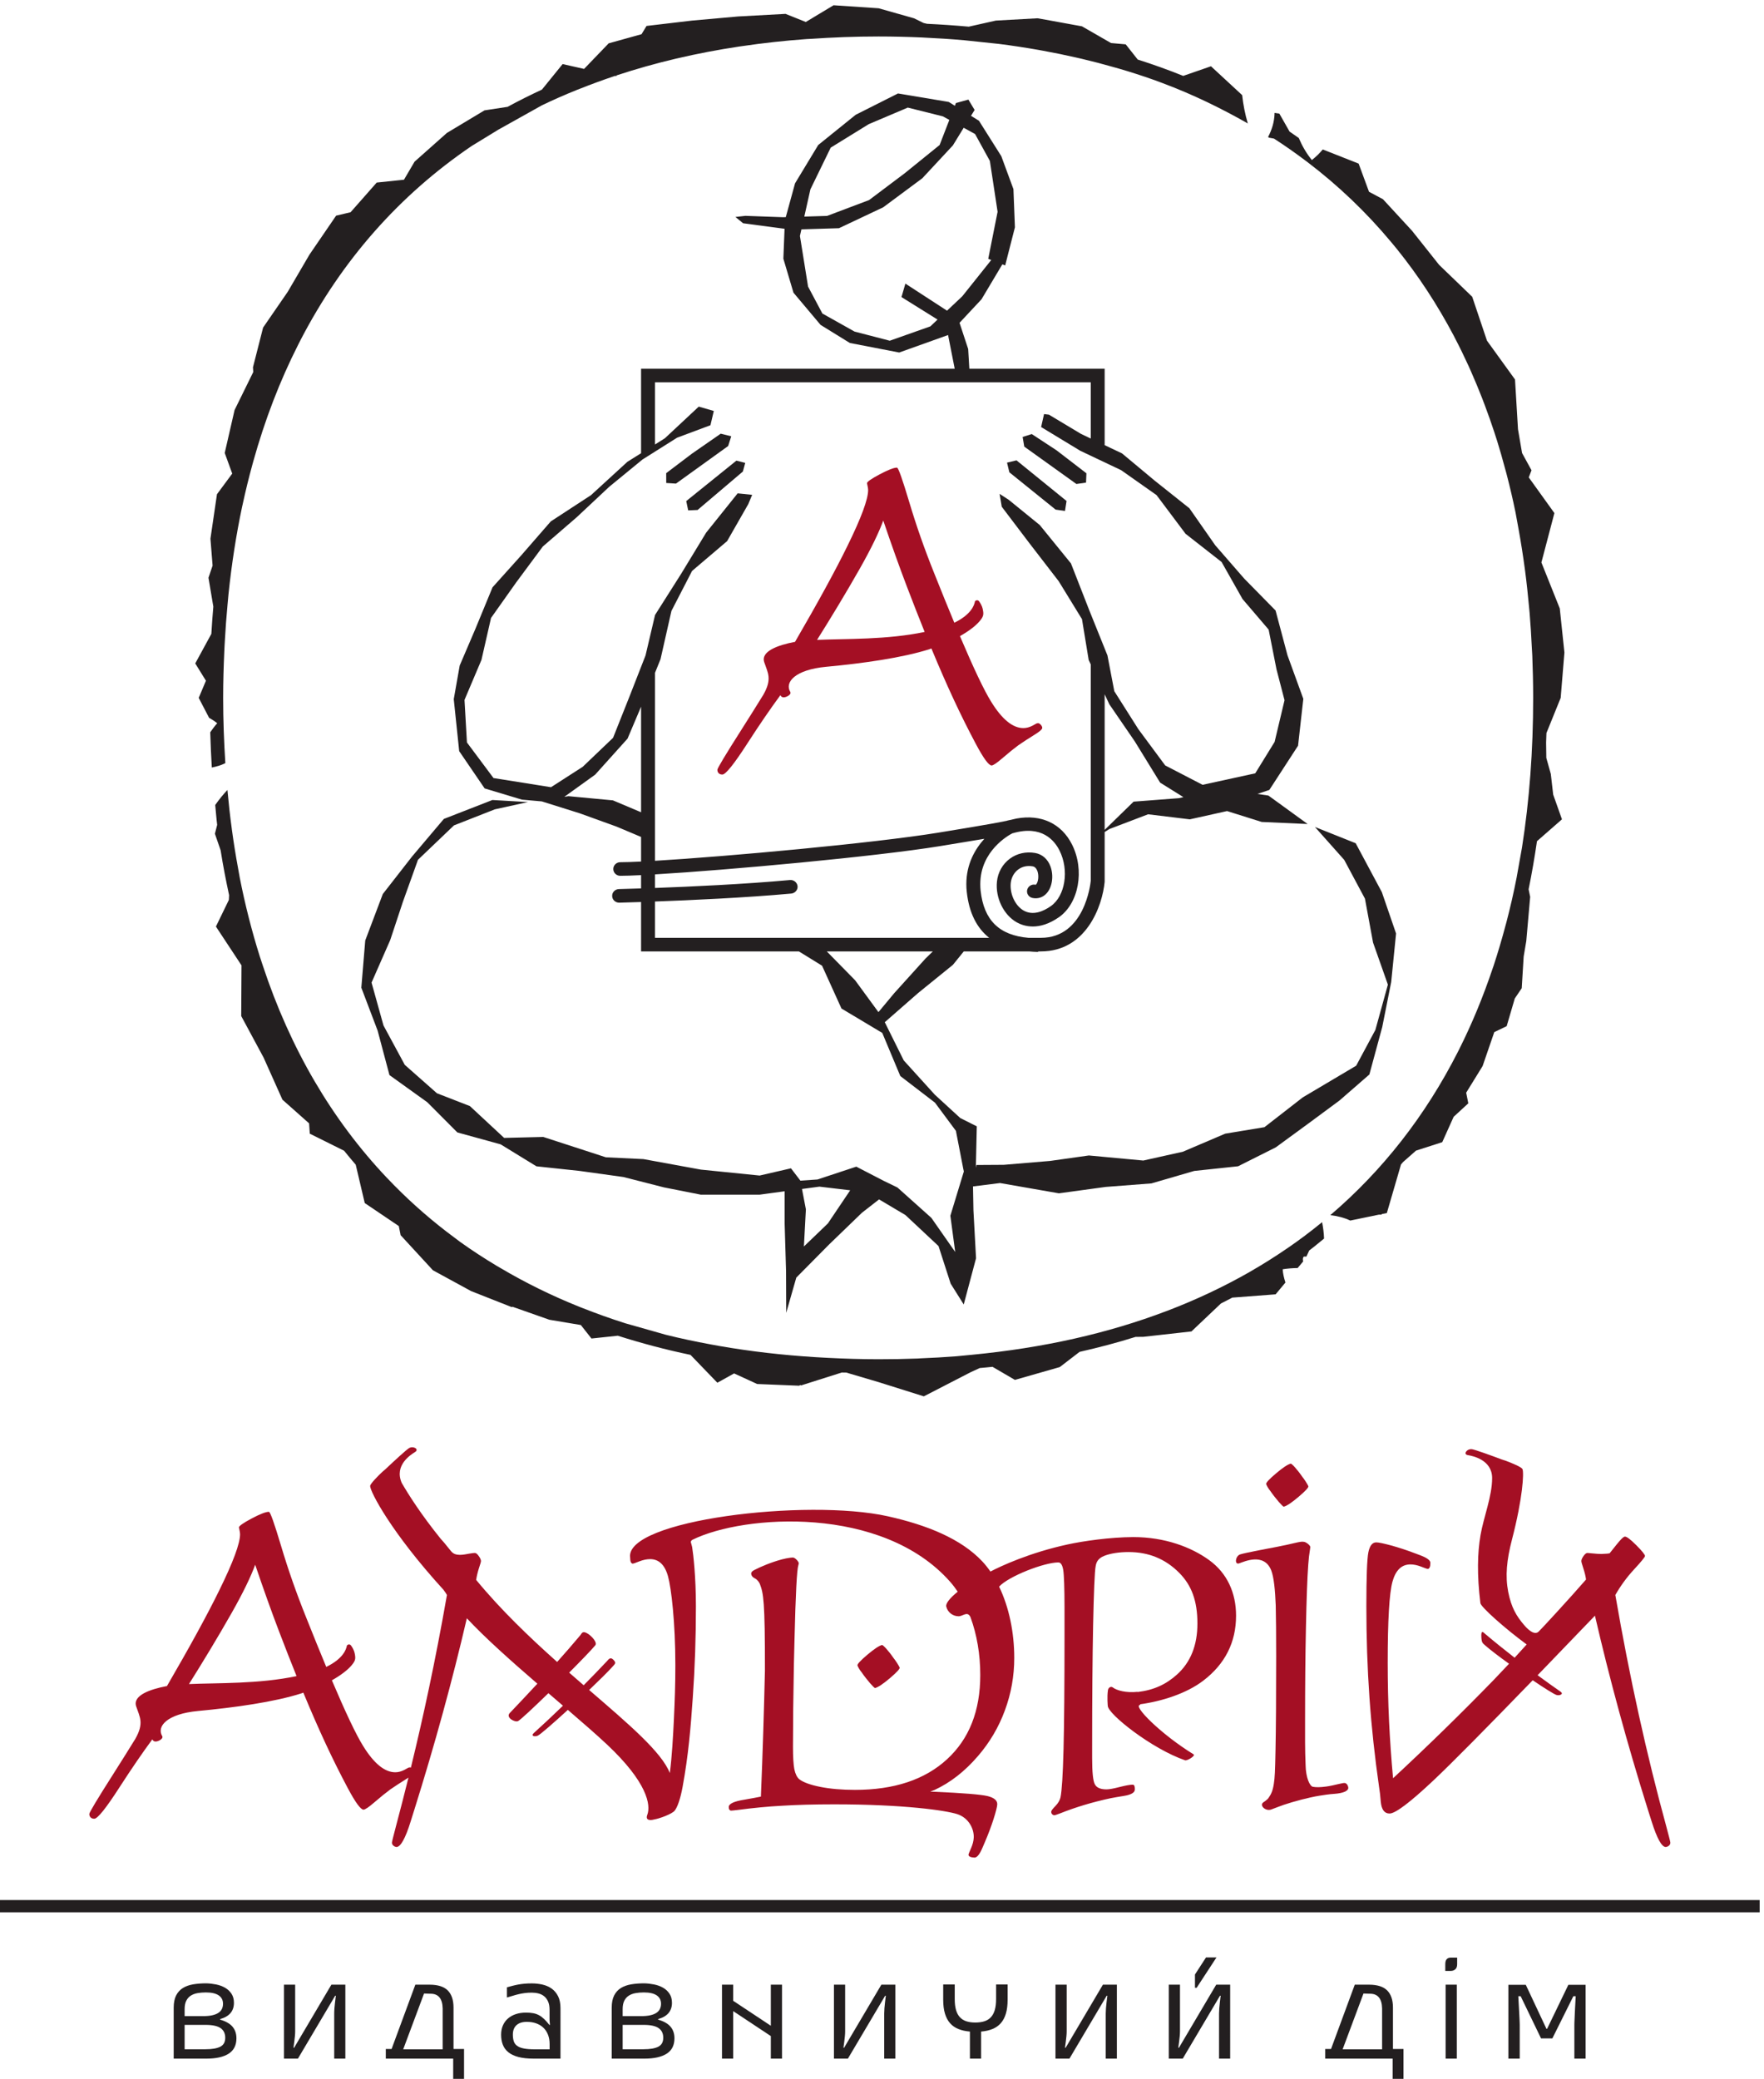
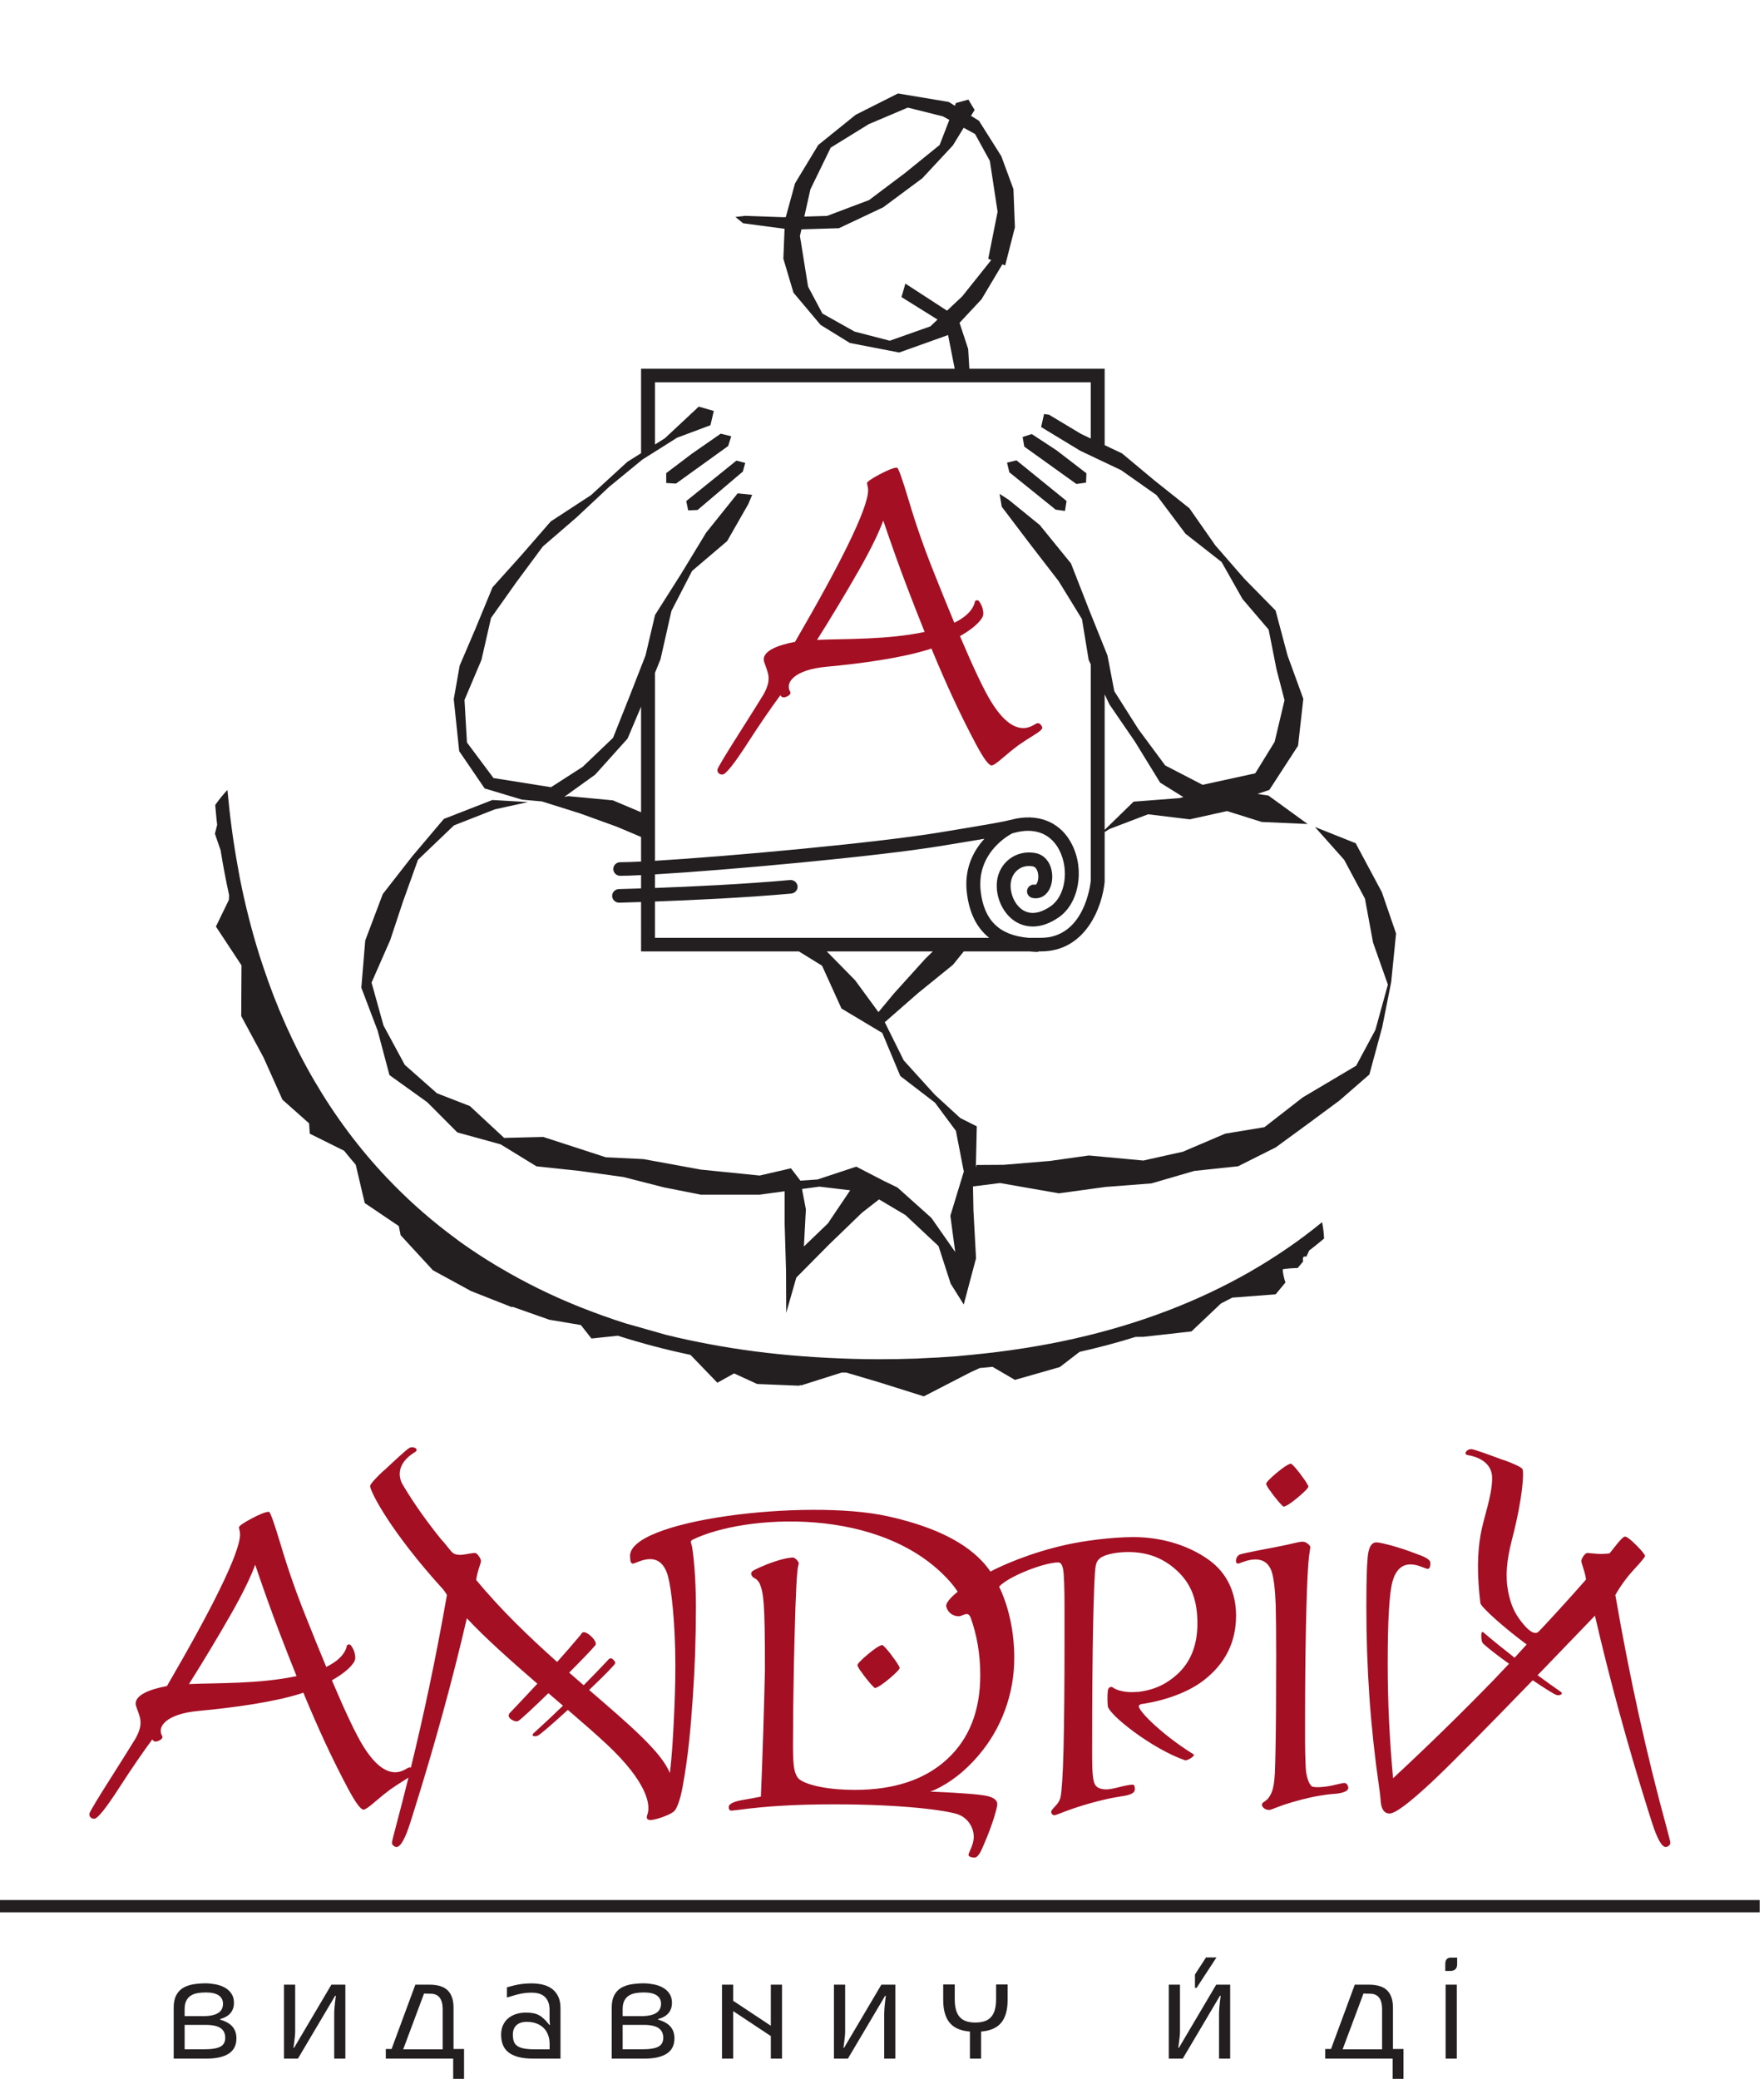
<svg xmlns="http://www.w3.org/2000/svg" xmlns:ns1="http://sodipodi.sourceforge.net/DTD/sodipodi-0.dtd" xmlns:ns2="http://www.inkscape.org/namespaces/inkscape" version="1.1" id="svg1" width="128.307" height="151.187" viewBox="0 0 128.307 151.187" ns1:docname="__ВДА_logo [new]__b&amp;red_1 [8].eps">
  <defs id="defs1" />
  <ns1:namedview id="namedview1" pagecolor="#ffffff" bordercolor="#000000" borderopacity="0.25" ns2:showpageshadow="2" ns2:pageopacity="0.0" ns2:pagecheckerboard="0" ns2:deskcolor="#d1d1d1">
    <ns2:page x="0" y="0" ns2:label="1" id="page1" width="128.307" height="151.187" margin="0" bleed="0" />
  </ns1:namedview>
  <g id="g1" ns2:groupmode="layer" ns2:label="1">
    <path id="path1" d="m 755.723,648.906 -14.313,26.746 -22.285,8.895 16.004,-17.977 11.344,-21.203 4.437,-24.035 8.113,-23 -6.851,-24.781 -10.496,-19.551 -29.199,-17.316 -20.965,-16.297 -21.469,-3.547 -23.141,-9.871 -21.636,-4.821 -29.782,2.77 -21.203,-2.988 -25.336,-2.125 -14.941,-0.094 -0.324,-1.574 0.515,22.707 -9.035,4.543 -13.937,12.785 -16.969,18.715 -10.379,20.898 18.293,16 18.969,15.371 5.949,7.344 h 35.758 c 1.504,-0.098 2.914,-0.277 4.519,-0.277 0.27,0 0.426,0.226 0.692,0.277 h 1.218 c 24.821,0 33.633,24.91 34.852,38.066 v 0.332 26.879 l 2.555,1.621 21.195,8.082 22.828,-2.765 20.371,4.523 18.946,-5.953 25.105,-1.125 -21.426,15.551 -6.043,0.902 6.539,2.188 15.7,24.179 2.878,25.625 -8.652,23.793 -6.523,24.504 -17.106,17.414 -15.875,18.239 -14.148,20.258 -18.949,15.078 -17.911,14.929 -9.484,4.5 v 41.813 h -3.809 -70.195 l -0.637,10.773 -4.722,14.313 12.027,12.879 11.379,19.09 1.551,-0.606 5.332,20.848 -0.813,20.9 -6.64,18.02 -12.219,19.36 -4.344,2.7 1.973,3.2 -3.403,5.66 -6.824,-1.87 -0.574,-1.5 -3.348,2.09 -27.761,4.64 -23.121,-11.65 -20.493,-16.53 -12.683,-20.96 -5.063,-18.47 -1.449,-0.05 -20.656,0.74 -5.453,-0.61 4.215,-3.44 22.671,-3.02 -0.648,-16.359 5.523,-18.578 14.832,-17.629 16.004,-9.879 26.985,-5.218 26.73,9.562 3.625,-18.406 H 350.598 v -46.211 l -7.489,-4.699 -19.906,-18.239 -21.988,-14.355 -16.184,-18.594 -15.672,-17.445 -9.367,-22.711 -8.586,-20.059 -3.25,-18.386 2.973,-28.434 13.914,-20.375 20.395,-6.133 10.871,-0.965 20.742,-6.511 20.172,-7.286 13.375,-5.64 v -13.453 c -4.743,-0.231 -8.668,-0.364 -11.383,-0.364 -2.113,0 -3.809,-1.679 -3.809,-3.714 0,-2.047 1.696,-3.719 3.809,-3.719 2.715,0 6.64,0.133 11.383,0.371 v -7.27 c -7.332,-0.246 -11.946,-0.359 -12.102,-0.359 -2.101,-0.051 -3.781,-1.746 -3.707,-3.797 0.027,-2.043 1.781,-3.664 3.883,-3.637 0.156,0.012 4.695,0.118 11.926,0.36 V 616.5 h 86.316 l 12.664,-7.816 10.613,-23.411 14.602,-8.73 6.262,-3.742 1.449,-0.867 9.867,-23.582 18.953,-14.551 11.457,-15.43 4.012,-20.699 0.32,-1.524 -2.777,-9.109 -4.59,-15.078 2.649,-19.824 -13.043,18.664 -18.539,16.597 -1.098,0.532 -6.371,3.09 -15.043,7.781 -21.235,-7.016 -9.332,-0.644 -5.164,6.75 -17.136,-3.953 -32.172,3.25 -31.348,5.738 -20.574,0.992 -34.246,11.129 -21.387,-0.527 -18.742,17.414 -18.004,6.992 -17.586,15.535 -11.648,21.535 -6.532,23.449 10.2,23.223 6.964,21.008 8.227,22.918 19.684,18.812 22.335,8.77 18.125,3.984 -19.433,1.133 -26.563,-10.352 -17.394,-20.566 -15.992,-20.5 -9.602,-25.391 -2.141,-25.824 8.911,-23.472 6.472,-24.313 20.7,-14.863 16.433,-16.5 23.668,-6.516 19.57,-12.004 23.664,-2.535 23.918,-3.324 22.18,-5.668 20.141,-3.981 32.172,0.004 13.679,1.848 v -17.773 l 0.766,-25.875 0.082,-22.836 5.523,19.281 17.911,18.09 17.976,17.363 9.371,7.312 14.406,-8.546 18.114,-16.969 6.64,-20.567 7.149,-11.378 6.73,25.261 -1.422,26.227 -0.238,13.062 14.777,1.852 32.204,-5.621 25.586,3.5 25.003,1.922 23.418,6.816 23.989,2.555 20.605,10.34 17.817,13.031 17.007,12.574 16.36,14.231 7.047,25.976 4.898,24.609 2.656,26.52 z m -312.52,384.304 11.106,22.81 20.796,12.83 21.352,9.06 19.176,-4.79 3.551,-1.94 -5.313,-13.72 -19.101,-15.46 -19.489,-14.66 -22.957,-8.66 -12.457,-0.37 z m 74.715,-66.351 -22.77,14.805 -2.14,-7.363 19.726,-12.301 -3.929,-3.719 -22.2,-7.847 -19.265,5.004 -17.578,9.867 -7.84,14.742 -4.445,27.673 0.812,3.61 20.531,0.63 24.188,11.42 21.406,15.89 16.723,17.98 5.894,9.63 6.235,-3.43 8.089,-14.72 4.223,-27.79 -5.117,-25.741 1.641,-0.64 -15.848,-19.844 z m 126.762,-266.57 -24.727,-1.891 -15.828,-15.437 v 74.148 l 2.555,-5.464 13.937,-20.329 13.852,-22.523 12.719,-7.934 z m -294.082,-7.695 -15.395,6.504 -24.32,2.289 -2.27,-0.364 16.887,12.141 17.699,19.695 7.399,17.457 z m -6.422,63.078 -8.899,-22.375 -16.593,-15.848 -17.34,-11.16 -31.449,5.004 -14.524,19.461 -1.34,23.258 9.278,21.898 5.23,22.922 13.715,19.371 14.59,19.68 18.668,16.125 17.691,16.578 18.176,14.898 18.926,11.93 18.234,6.813 1.828,7.796 -8.226,2.379 -18.532,-17.312 -5.394,-3.399 c 0,19.606 0,32.559 0,34.012 4.683,0 235.832,0 238.301,0 0,-1.433 0,-13.137 0,-30.762 l -5.309,2.536 -17.555,10.523 -2.675,0.324 -1.602,-7.086 21.414,-12.98 22.356,-10.61 19.351,-13.628 15.871,-21.153 19.703,-15.422 11.461,-20.265 14.278,-16.707 4.296,-21.719 4.391,-16.887 -5.422,-22.801 -10.597,-17.187 -28.801,-6.277 -20.43,10.589 -14.691,19.836 -13.153,20.762 -3.746,19.563 -9.961,24.734 -9.996,25.578 -17.07,20.988 -16.992,13.813 -4.969,3.223 1.18,-7.036 15.09,-19.898 16.046,-20.813 12.735,-20.746 3.672,-22.355 1.125,-2.395 c 0,-61.562 0,-118.144 0,-118.336 -0.157,-1.765 -3.411,-31.171 -27.243,-31.171 0,0 -2.527,0 -6.835,0 -15.985,1.375 -24.387,9.625 -26.157,25.8 -0.129,1.235 -0.176,2.41 -0.176,3.559 0,18.183 15.477,26.738 17.653,27.84 0.066,0.015 0.094,-0.028 0.129,-0.008 15.793,4.605 22.793,-3.941 25.539,-9.445 5.379,-10.707 3.164,-24.918 -4.778,-30.442 -3.89,-2.73 -9.609,-5.347 -14.82,-2.402 -4.629,2.625 -7.656,9.101 -7.062,15.07 0.32,3.008 1.804,5.711 4.121,7.41 2.203,1.629 4.953,2.215 7.894,1.692 1.141,-0.196 2,-1.063 2.574,-2.594 0.93,-2.652 0.403,-6.004 -0.664,-7.23 -0.203,-0.243 -0.242,-0.243 -0.445,-0.2 -2.047,0.407 -4.058,-0.871 -4.508,-2.886 -0.425,-1.989 0.875,-3.965 2.957,-4.375 2.899,-0.602 5.719,0.328 7.715,2.574 3.059,3.379 3.93,9.515 2.11,14.578 -1.457,4.059 -4.52,6.769 -8.403,7.445 -5.008,0.871 -9.922,-0.222 -13.804,-3.094 -3.997,-2.929 -6.594,-7.519 -7.094,-12.578 -0.906,-8.836 3.625,-18.172 10.801,-22.234 3.945,-2.211 12.144,-4.82 23.082,2.777 10.902,7.602 14.195,25.805 7.179,39.754 -5.812,11.559 -16.953,16.656 -30.308,14.227 l -5.164,-1.16 c -0.02,0 -0.114,-0.043 -0.129,-0.059 -1.641,-0.394 -8.653,-1.824 -37.805,-6.562 -35.297,-5.727 -114.937,-12.981 -154.66,-15.34 0,27.32 0,64.75 0,102.789 l 3.023,7.472 5.961,26.372 11.285,21.863 19.168,16.304 11.582,20.258 2.114,5.059 -7.934,0.812 -17.234,-21.5 L 372.52,823 358.242,800.477 353.031,778.328 Z m 14.039,-131.734 c 0,1.046 0,8.351 0,19.847 19.277,0.695 49.433,2.063 74.496,4.344 2.09,0.203 3.66,2 3.473,4.039 -0.239,2.043 -2.063,3.543 -4.168,3.363 -24.782,-2.273 -54.618,-3.633 -73.801,-4.336 0,2.371 0,4.828 0,7.43 39.973,2.352 120.359,9.688 155.922,15.457 10.468,1.699 18.222,2.973 24.191,3.996 -5.098,-5.672 -9.848,-13.781 -9.848,-24.789 0,-1.394 0.055,-2.836 0.247,-4.32 1.23,-11.258 5.371,-19.567 12.23,-25.031 -56.203,0 -177.109,0 -182.742,0 z M 480.41,583.305 467.664,600.711 452.168,616.5 h 57.984 l -4.011,-3.906 -17.137,-18.969 z m -27.66,-115.563 -13.105,-12.586 1.089,20.305 -2.132,11.141 9.543,1.277 16.816,-2 -12.211,-18.137" style="fill:#231f20;fill-opacity:1;fill-rule:nonzero;stroke:none" transform="matrix(0.133,0,0,-0.133,0,151.187)" />
    <path id="path2" d="m 577.297,858.082 5.125,-0.742 0.867,5.457 -27.371,22.215 -5.191,-1.239 1.289,-5.296 25.281,-20.395" style="fill:#231f20;fill-opacity:1;fill-rule:nonzero;stroke:none" transform="matrix(0.133,0,0,-0.133,0,151.187)" />
    <path id="path3" d="m 588.668,872.094 5.273,0.75 0.207,5.097 -16.335,12.563 -13.547,8.887 -5,-1.571 0.894,-5.289 28.508,-20.437" style="fill:#231f20;fill-opacity:1;fill-rule:nonzero;stroke:none" transform="matrix(0.133,0,0,-0.133,0,151.187)" />
    <path id="path4" d="m 369.68,872.309 28.535,20.543 1.695,5.328 -5.754,1.422 -15.754,-10.93 -14.062,-10.649 0.019,-5.386 5.321,-0.328" style="fill:#231f20;fill-opacity:1;fill-rule:nonzero;stroke:none" transform="matrix(0.133,0,0,-0.133,0,151.187)" />
    <path id="path5" d="m 376.363,857.664 5.129,0.215 24.781,21.031 1.286,4.723 -4.832,1.23 -27.43,-22.113 1.066,-5.086" style="fill:#231f20;fill-opacity:1;fill-rule:nonzero;stroke:none" transform="matrix(0.133,0,0,-0.133,0,151.187)" />
    <path id="path6" d="m 701.5,442.691 c 2.383,0.403 5.406,0.637 8.164,0.68 l 3.024,3.598 c -0.192,1.008 -0.321,1.976 0.39,2.672 0.367,-0.039 0.949,0.035 1.383,0 l 1.547,3.336 c 2.816,2.066 5.387,4.355 8.109,6.5 -0.101,3.101 -0.508,6.05 -1.07,8.98 -6.051,-4.969 -12.367,-9.715 -18.891,-14.195 -0.117,-0.098 -0.258,-0.18 -0.406,-0.258 -6.453,-4.438 -13.141,-8.645 -20.059,-12.613 -0.148,-0.086 -0.304,-0.184 -0.453,-0.274 -14.101,-8.039 -29.086,-15.105 -44.961,-21.168 -0.117,-0.043 -0.23,-0.082 -0.386,-0.129 -15.938,-6.07 -32.778,-11.105 -50.477,-15.09 -0.012,-0.003 -0.035,-0.003 -0.074,-0.019 -17.754,-3.981 -36.367,-6.91 -55.817,-8.77 l -8.671,-0.836 c -0.016,0 -0.043,0 -0.063,0 -6.328,-0.496 -12.766,-0.847 -19.277,-1.109 -0.543,-0.047 -1.051,-0.086 -1.567,-0.105 -7.039,-0.266 -14.168,-0.395 -21.418,-0.395 -9.422,0 -18.636,0.297 -27.742,0.762 -2.211,0.105 -4.39,0.23 -6.574,0.363 -18.242,1.137 -35.766,3.16 -52.59,6.09 -1.668,0.297 -3.301,0.598 -4.961,0.902 -8.254,1.532 -16.39,3.231 -24.301,5.211 -0.093,0.028 -0.187,0.051 -0.296,0.074 l -21.942,6.223 c -8.105,2.563 -16.004,5.399 -23.703,8.442 -0.508,0.203 -1.023,0.41 -1.543,0.601 -15.262,6.113 -29.648,13.215 -43.199,21.234 -0.809,0.469 -1.602,0.907 -2.379,1.387 -6.731,4.055 -13.281,8.317 -19.578,12.824 l -7.594,5.719 c -0.016,0.02 -0.023,0.02 -0.035,0.027 -11.547,8.895 -22.301,18.61 -32.27,29.114 -0.101,0.09 -0.215,0.203 -0.297,0.301 -29.976,31.652 -52.765,70.5 -67.808,116.023 l -1.731,5.246 c -4.3,13.707 -7.961,27.981 -10.875,42.859 l -0.921,5.141 c -1.293,6.969 -2.418,14.059 -3.403,21.27 0,0.039 0,0.074 0,0.093 -0.961,7.004 -1.746,14.137 -2.41,21.383 -2.34,-2.472 -4.562,-5.211 -6.676,-8.23 0.387,-3.602 0.61,-7.313 1.071,-10.856 l -1.239,-4.847 3.129,-9.071 c 1.309,-8.371 2.906,-16.519 4.637,-24.547 l -0.137,-2.578 -7.074,-14.562 13.992,-21.215 -0.156,-27.723 12.246,-22.73 10.293,-22.992 14.582,-12.957 0.379,-5.637 18.758,-9.324 c 2.066,-2.621 4.242,-5.11 6.367,-7.641 l 4.93,-20.973 18.625,-12.578 0.996,-4.988 17.668,-19.191 20.871,-11.379 22.07,-8.703 0.703,0.093 20.004,-7.051 17.246,-2.894 5.813,-7.379 14.394,1.531 c 12.774,-4.07 25.992,-7.601 39.754,-10.468 l 14.699,-15.243 9.16,5.098 12.598,-5.785 22.965,-0.938 0.672,0.383 0.344,-0.242 22.308,7.078 c 0.821,-0.027 1.641,-0.008 2.438,-0.031 l 17.722,-5.238 24.711,-7.766 25.668,13.227 4.907,2.25 c 2.332,0.23 4.703,0.406 6.992,0.667 l 12.246,-7.148 24.535,7.012 10.824,8.308 c 10.496,2.383 20.735,5.078 30.629,8.192 l 4.27,0.043 26.289,2.941 16.14,15.305 c 2.082,1.015 4.129,2.133 6.196,3.187 l 23.695,1.805 5.367,6.441 c -0.805,2.52 -1.41,5.043 -1.496,7.25" style="fill:#231f20;fill-opacity:1;fill-rule:nonzero;stroke:none" transform="matrix(0.133,0,0,-0.133,0,151.187)" />
-     <path id="path7" d="m 106.777,773.973 5.848,-9.457 -3.953,-9.379 5.68,-10.903 c 1.437,-0.867 2.832,-1.664 4.445,-2.957 -1.422,-1.578 -2.637,-3.25 -3.82,-4.941 0.214,-6.484 0.453,-12.961 0.851,-19.281 2.57,0.508 5.117,1.23 7.406,2.39 -0.73,11.633 -1.199,23.481 -1.199,35.692 0,8.586 0.258,17.019 0.625,25.343 0.074,2.172 0.223,4.309 0.344,6.477 0.367,6.418 0.82,12.762 1.418,19.02 0.187,1.961 0.344,3.953 0.543,5.91 1.715,16.445 4.18,32.312 7.39,47.527 0.118,0.539 0.278,1.098 0.368,1.629 1.578,7.293 3.32,14.426 5.25,21.434 0.183,0.656 0.347,1.3 0.535,1.953 6.351,22.777 14.523,44.019 24.476,63.656 l 1.465,2.891 c 22.598,43.554 53.965,79.073 93.457,105.913 l 14.59,8.92 23.844,13.33 c 6.187,2.99 12.57,5.78 19.09,8.41 0.488,0.19 0.996,0.38 1.504,0.58 6.343,2.52 12.789,4.89 19.406,7.11 0.015,0.01 0.055,0.01 0.082,0.02 l 0.57,-0.15 0.258,0.42 c 0,0 0.039,0.01 0.066,0.02 10.43,3.45 21.211,6.48 32.317,9.11 0.258,0.06 0.5,0.11 0.746,0.16 10.93,2.57 22.211,4.71 33.793,6.46 0.535,0.08 1.117,0.16 1.668,0.23 11.422,1.69 23.16,2.99 35.215,3.86 0.656,0.04 1.347,0.07 2.019,0.1 12.192,0.84 24.645,1.32 37.453,1.32 7.961,0 15.801,-0.2 23.493,-0.53 0.371,-0.01 0.718,-0.05 1.097,-0.06 7.481,-0.35 14.848,-0.82 22.117,-1.46 l 19.121,-2.02 c 7.274,-0.92 14.395,-2.01 21.403,-3.24 0.793,-0.13 1.551,-0.28 2.308,-0.42 6.215,-1.12 12.34,-2.38 18.379,-3.76 1.118,-0.25 2.215,-0.5 3.325,-0.76 5.781,-1.36 11.425,-2.84 17.003,-4.44 1.079,-0.3 2.161,-0.58 3.211,-0.9 6.364,-1.85 12.606,-3.86 18.711,-6.03 0.059,-0.03 0.168,-0.06 0.231,-0.07 l 4.816,-1.79 c 0.02,-0.01 0.055,-0.03 0.082,-0.03 16.555,-6.19 31.942,-13.71 46.594,-22.04 -1.492,4.98 -2.527,10.26 -3.09,15.48 l -17.062,15.78 -15.168,-5.26 c -8.063,3.24 -16.364,6.23 -24.895,8.94 l -6.558,8.31 -8.024,0.71 -15.902,9.14 -19.672,3.59 -4.664,0.81 -22.774,-1.26 -14.804,-3.32 c -7.469,0.67 -15.078,1.2 -22.805,1.56 l -1.922,0.46 -5.226,2.56 -19.325,5.47 -24.66,1.65 -15.183,-9.14 -11.067,4.43 -25.887,-1.41 -25.308,-2.26 -24.836,-2.93 -2.731,-4.51 -17.976,-5 -13.449,-13.98 -11.739,2.64 -11.324,-13.96 c -6.402,-2.98 -12.683,-6.09 -18.762,-9.42 l -12.632,-1.93 -20.578,-12.35 -17.672,-15.7 -5.801,-9.88 -14.895,-1.55 -14.312,-16.23 -7.899,-1.87 -14.578,-21.31 -11.879,-20.32 -13.476,-19.563 -5.535,-21.715 0.16,-2.586 -10.223,-20.8 -5.387,-23.465 4.106,-11.281 -8.352,-11.293 -3.562,-24.301 1.172,-14.715 -2.254,-6.652 2.656,-15.762 c -0.414,-4.918 -0.789,-9.895 -1.078,-14.918 l -8.809,-16.156" style="fill:#231f20;fill-opacity:1;fill-rule:nonzero;stroke:none" transform="matrix(0.133,0,0,-0.133,0,151.187)" />
-     <path id="path8" d="m 848.109,713.59 -2.445,8.73 -0.117,8.41 c 0.043,1.727 0.137,3.458 0.191,5.188 l 7.785,19.219 2.04,24.801 -2.54,24.113 -10.043,25.125 7.102,27.012 -14.019,19.511 1.503,3.895 -5.164,9.429 -2.23,13.032 -1.625,27.179 -15.336,21.227 -8.078,24.012 -18.106,17.453 -14.812,18.644 -15.883,17.23 -7.629,4.07 -5.68,15.41 -19.617,7.74 c -1.613,-1.93 -3.496,-3.87 -5.968,-5.79 -3.063,3.78 -5.368,7.82 -7.145,12.05 -1.699,1.16 -3.348,2.36 -5.047,3.51 l -5.578,9.82 -2.613,0.38 c -0.129,-5.21 -1.575,-9.3 -3.512,-13.07 l 0.266,-0.42 2.914,-0.54 c 5.859,-3.78 11.531,-7.75 17.043,-11.91 0.418,-0.3 0.851,-0.62 1.254,-0.93 16.925,-12.87 32.207,-27.47 45.804,-43.77 l 3.09,-3.74 c 11.731,-14.544 22.117,-30.403 31.152,-47.493 0.161,-0.347 0.336,-0.687 0.508,-1.015 2.668,-5.09 5.211,-10.313 7.629,-15.606 0.516,-1.133 0.996,-2.293 1.512,-3.426 2.039,-4.593 3.965,-9.273 5.828,-14.031 0.59,-1.508 1.172,-3.012 1.719,-4.539 1.73,-4.566 3.336,-9.191 4.886,-13.879 0.516,-1.644 1.071,-3.281 1.606,-4.953 1.519,-4.879 2.934,-9.852 4.277,-14.867 0.399,-1.481 0.832,-2.934 1.192,-4.422 1.632,-6.32 3.136,-12.734 4.48,-19.297 0.027,-0.156 0.074,-0.312 0.102,-0.469 l 1.742,-9.539 c 1.266,-6.957 2.371,-14.043 3.34,-21.23 0.054,-0.387 0.101,-0.754 0.156,-1.133 0.867,-6.586 1.57,-13.285 2.195,-20.063 0.086,-1.027 0.223,-2.046 0.289,-3.082 0.524,-6.179 0.891,-12.472 1.207,-18.816 0.075,-1.492 0.184,-2.941 0.258,-4.426 0.293,-7.629 0.481,-15.332 0.481,-23.187 0,-28.821 -2.067,-56.094 -6.098,-81.75 l -2.879,-16.11 c -0.008,-0.043 -0.008,-0.078 -0.016,-0.129 -1.632,-8.418 -3.523,-16.628 -5.628,-24.668 -0.145,-0.542 -0.321,-1.074 -0.442,-1.613 -2.012,-7.594 -4.215,-15.015 -6.594,-22.258 -0.168,-0.429 -0.312,-0.886 -0.461,-1.32 -5.203,-15.5 -11.289,-30.246 -18.281,-44.184 l -0.754,-1.492 v -0.008 c -17.793,-35.003 -41.172,-64.89 -69.793,-89.332 3.875,-0.433 7.575,-1.367 10.922,-2.949 l 15.614,3.227 1.558,0.023 0.039,0.297 2.793,0.567 7.738,26.554 c 0.352,0.418 0.711,0.836 1.059,1.274 l 7.16,6.308 14.34,4.617 6.234,13.864 8.016,7.375 -1.164,5.816 8.984,14.559 6.383,18.558 6.777,3.258 4.438,15.133 3.801,5.625 1.058,17.316 1.43,8.496 2.125,24.133 -0.852,4.125 c 1.754,8.586 3.266,17.371 4.575,26.324 l 13.66,11.946 -4.797,13.535 -1.309,11.336" style="fill:#231f20;fill-opacity:1;fill-rule:nonzero;stroke:none" transform="matrix(0.133,0,0,-0.133,0,151.187)" />
    <path id="path9" d="M 962.34,91.078 H 0 v 6.695 h 962.34 v -6.695" style="fill:#231f20;fill-opacity:1;fill-rule:nonzero;stroke:none" transform="matrix(0.133,0,0,-0.133,0,151.187)" />
    <path id="path10" d="m 112.813,52.238 c 1.769,-0.047 3.554,-0.25 5.347,-0.609 1.793,-0.359 3.418,-0.949 4.871,-1.77 1.453,-0.82 2.633,-1.91 3.539,-3.266 0.91,-1.355 1.368,-3.023 1.368,-5.016 0,-4.527 -2.524,-7.488 -7.563,-8.891 v -0.297 c 3.121,-0.914 5.391,-2.203 6.805,-3.891 1.414,-1.688 2.121,-3.789 2.121,-6.328 0,-3.762 -1.403,-6.559 -4.203,-8.375 -2.805,-1.816 -6.864,-2.731 -12.176,-2.731 H 94.992 v 27.855 c 0,2.73 0.441,4.961 1.328,6.695 0.887,1.734 2.117,3.09 3.692,4.059 1.57,0.969 3.445,1.641 5.625,2.012 2.176,0.367 4.566,0.551 7.176,0.551 z M 100.969,34.309 h 10.219 c 1.917,0 3.554,0.156 4.906,0.461 1.351,0.305 2.469,0.75 3.34,1.328 0.871,0.582 1.511,1.285 1.918,2.121 0.406,0.84 0.609,1.781 0.609,2.844 0,1.992 -0.789,3.519 -2.363,4.59 -1.571,1.07 -3.922,1.605 -7.043,1.605 -1.649,0 -3.18,-0.129 -4.594,-0.387 -1.418,-0.258 -2.641,-0.727 -3.672,-1.402 -1.031,-0.672 -1.844,-1.605 -2.434,-2.785 -0.589,-1.18 -0.886,-2.691 -0.886,-4.539 z M 112.48,16.195 c 3.516,0 6.176,0.461 7.985,1.383 1.808,0.926 2.715,2.555 2.715,4.891 0,2.332 -0.848,4.094 -2.532,5.273 -1.683,1.18 -4.429,1.773 -8.242,1.773 H 100.969 V 16.195 h 11.511" style="fill:#231f20;fill-opacity:1;fill-rule:nonzero;stroke:none" transform="matrix(0.133,0,0,-0.133,0,151.187)" />
    <path id="path11" d="M 161.422,51.5 V 25.859 c 0,-0.734 -0.051,-1.613 -0.149,-2.617 -0.097,-1.004 -0.207,-1.984 -0.332,-2.914 -0.125,-1.078 -0.273,-2.176 -0.445,-3.285 h 0.371 L 181.23,51.5 h 7.637 V 11.066 h -6.086 v 24.719 c 0,0.785 0.039,1.742 0.129,2.859 0.086,1.117 0.188,2.184 0.313,3.191 0.125,1.18 0.273,2.387 0.445,3.613 h -0.371 L 162.934,11.066 h -7.637 V 51.5 h 6.125" style="fill:#231f20;fill-opacity:1;fill-rule:nonzero;stroke:none" transform="matrix(0.133,0,0,-0.133,0,151.187)" />
    <path id="path12" d="m 247.844,0 v 11.066 h -36.856 v 5.277 h 3.172 L 227.148,51.5 h 7.93 c 4.453,-0.027 7.727,-1.078 9.817,-3.172 2.085,-2.094 3.132,-5.23 3.132,-9.406 V 16.344 h 5.758 V 0 Z M 231.906,46.668 220.508,16.16 h 21.582 v 22.355 c -0.125,5.488 -2.438,8.164 -6.938,8.043 l -3.246,0.109" style="fill:#231f20;fill-opacity:1;fill-rule:nonzero;stroke:none" transform="matrix(0.133,0,0,-0.133,0,151.187)" />
    <path id="path13" d="m 300.766,29.477 c -0.051,0.395 -0.086,0.812 -0.11,1.254 -0.054,0.371 -0.082,0.785 -0.093,1.238 -0.016,0.449 -0.02,0.894 -0.02,1.308 v 4.535 c 0,1.801 -0.273,3.293 -0.813,4.484 -0.539,1.188 -1.257,2.148 -2.156,2.879 -0.898,0.727 -1.933,1.234 -3.101,1.527 -1.164,0.297 -2.391,0.445 -3.668,0.445 -1.426,0 -2.731,-0.082 -3.91,-0.242 -1.18,-0.156 -2.305,-0.367 -3.379,-0.625 -1.067,-0.258 -2.114,-0.543 -3.133,-0.867 -1.02,-0.324 -2.07,-0.625 -3.156,-0.922 v 5.57 c 1.058,0.297 2.086,0.57 3.082,0.828 0.996,0.262 2.023,0.492 3.082,0.684 1.054,0.195 2.191,0.352 3.39,0.461 1.207,0.113 2.547,0.168 4.024,0.168 2.015,0 3.968,-0.215 5.867,-0.644 1.894,-0.438 3.57,-1.172 5.035,-2.215 1.461,-1.043 2.633,-2.438 3.504,-4.168 0.871,-1.734 1.309,-3.902 1.309,-6.512 V 11.066 h -14.719 c -3.27,0 -6.031,0.297 -8.285,0.887 -2.246,0.59 -4.075,1.449 -5.477,2.582 -1.402,1.137 -2.414,2.5 -3.043,4.113 -0.625,1.613 -0.941,3.441 -0.941,5.481 0,1.918 0.332,3.621 0.996,5.125 0.664,1.504 1.601,2.769 2.804,3.801 1.204,1.035 2.637,1.816 4.297,2.363 1.661,0.543 3.489,0.809 5.481,0.809 1.527,0 2.863,-0.109 4.019,-0.332 1.157,-0.219 2.215,-0.598 3.172,-1.125 0.961,-0.523 1.887,-1.226 2.785,-2.082 0.903,-0.859 1.852,-1.93 2.86,-3.211 z m -12.657,1.699 c -2.433,0 -4.316,-0.602 -5.644,-1.809 -1.324,-1.211 -1.988,-2.926 -1.988,-5.168 0,-1.398 0.164,-2.609 0.496,-3.633 0.332,-1.023 0.941,-1.852 1.824,-2.508 0.887,-0.656 2.105,-1.133 3.652,-1.438 1.551,-0.305 3.543,-0.461 5.977,-0.461 h 8.156 v 2.914 c 0,1.871 -0.297,3.551 -0.887,5.055 -0.59,1.504 -1.425,2.773 -2.507,3.816 -1.086,1.043 -2.395,1.844 -3.93,2.398 -1.535,0.555 -3.25,0.832 -5.149,0.832" style="fill:#231f20;fill-opacity:1;fill-rule:nonzero;stroke:none" transform="matrix(0.133,0,0,-0.133,0,151.187)" />
    <path id="path14" d="m 352.363,52.238 c 1.77,-0.047 3.555,-0.25 5.348,-0.609 1.797,-0.359 3.418,-0.949 4.871,-1.77 1.453,-0.82 2.633,-1.91 3.543,-3.266 0.906,-1.355 1.363,-3.023 1.363,-5.016 0,-4.527 -2.523,-7.488 -7.562,-8.891 v -0.297 c 3.121,-0.914 5.39,-2.203 6.804,-3.891 1.418,-1.688 2.125,-3.789 2.125,-6.328 0,-3.762 -1.402,-6.559 -4.207,-8.375 -2.804,-1.816 -6.863,-2.731 -12.175,-2.731 h -17.93 v 27.855 c 0,2.73 0.445,4.961 1.328,6.695 0.887,1.734 2.117,3.09 3.692,4.059 1.57,0.969 3.449,1.641 5.625,2.012 2.175,0.367 4.57,0.551 7.175,0.551 z M 340.52,34.309 h 10.218 c 1.918,0 3.555,0.156 4.907,0.461 1.351,0.305 2.468,0.75 3.339,1.328 0.871,0.582 1.512,1.285 1.918,2.121 0.407,0.84 0.61,1.781 0.61,2.844 0,1.992 -0.789,3.519 -2.36,4.59 -1.574,1.07 -3.925,1.605 -7.047,1.605 -1.648,0 -3.179,-0.129 -4.593,-0.387 -1.418,-0.258 -2.637,-0.727 -3.672,-1.402 -1.031,-0.672 -1.844,-1.605 -2.434,-2.785 -0.59,-1.18 -0.886,-2.691 -0.886,-4.539 z m 11.511,-18.113 c 3.516,0 6.18,0.461 7.985,1.383 1.808,0.926 2.714,2.555 2.714,4.891 0,2.332 -0.843,4.094 -2.527,5.273 -1.683,1.18 -4.433,1.773 -8.246,1.773 H 340.52 V 16.195 h 11.511" style="fill:#231f20;fill-opacity:1;fill-rule:nonzero;stroke:none" transform="matrix(0.133,0,0,-0.133,0,151.187)" />
    <path id="path15" d="M 400.973,51.5 V 42.684 L 421.559,29.035 V 51.5 h 6.125 V 11.066 h -6.125 V 23.391 L 400.973,37.039 V 11.066 h -6.125 V 51.5 h 6.125" style="fill:#231f20;fill-opacity:1;fill-rule:nonzero;stroke:none" transform="matrix(0.133,0,0,-0.133,0,151.187)" />
    <path id="path16" d="M 462.199,51.5 V 25.859 c 0,-0.734 -0.051,-1.613 -0.148,-2.617 -0.098,-1.004 -0.207,-1.984 -0.332,-2.914 -0.125,-1.078 -0.274,-2.176 -0.442,-3.285 h 0.368 L 482.008,51.5 h 7.637 V 11.066 h -6.086 v 24.719 c 0,0.785 0.043,1.742 0.129,2.859 0.089,1.117 0.187,2.184 0.312,3.191 0.125,1.18 0.273,2.387 0.445,3.613 h -0.367 L 463.711,11.066 h -7.637 V 51.5 h 6.125" style="fill:#231f20;fill-opacity:1;fill-rule:nonzero;stroke:none" transform="matrix(0.133,0,0,-0.133,0,151.187)" />
    <path id="path17" d="m 533.348,30.805 c 1.867,0 3.519,0.223 4.945,0.664 1.426,0.441 2.621,1.172 3.578,2.195 0.957,1.023 1.68,2.344 2.156,3.965 0.481,1.625 0.723,3.617 0.723,5.977 v 8.008 h 6.305 v -8.301 c 0,-2.953 -0.313,-5.488 -0.938,-7.602 -0.629,-2.113 -1.554,-3.863 -2.785,-5.258 -1.23,-1.391 -2.75,-2.453 -4.559,-3.191 -1.804,-0.738 -3.875,-1.207 -6.214,-1.402 v -14.793 h -6.125 v 14.793 c -2.36,0.195 -4.45,0.656 -6.27,1.387 -1.824,0.727 -3.344,1.777 -4.574,3.172 -1.235,1.391 -2.164,3.144 -2.805,5.258 -0.64,2.109 -0.961,4.656 -0.961,7.637 v 8.301 h 6.309 v -8.008 c 0,-2.332 0.234,-4.316 0.703,-5.938 0.465,-1.625 1.176,-2.941 2.121,-3.969 0.945,-1.023 2.121,-1.762 3.523,-2.211 1.399,-0.453 3.024,-0.684 4.868,-0.684" style="fill:#231f20;fill-opacity:1;fill-rule:nonzero;stroke:none" transform="matrix(0.133,0,0,-0.133,0,151.187)" />
-     <path id="path18" d="M 583.355,51.5 V 25.859 c 0,-0.734 -0.05,-1.613 -0.148,-2.617 -0.094,-1.004 -0.207,-1.984 -0.332,-2.914 -0.125,-1.078 -0.27,-2.176 -0.441,-3.285 h 0.371 L 603.168,51.5 h 7.633 V 11.066 h -6.086 v 24.719 c 0,0.785 0.043,1.742 0.129,2.859 0.09,1.117 0.191,2.184 0.316,3.191 0.125,1.18 0.27,2.387 0.442,3.613 H 605.23 L 584.867,11.066 H 577.23 V 51.5 h 6.125" style="fill:#231f20;fill-opacity:1;fill-rule:nonzero;stroke:none" transform="matrix(0.133,0,0,-0.133,0,151.187)" />
    <path id="path19" d="M 645.32,51.5 V 25.859 c 0,-0.734 -0.05,-1.613 -0.148,-2.617 -0.098,-1.004 -0.207,-1.984 -0.332,-2.914 -0.125,-1.078 -0.274,-2.176 -0.442,-3.285 h 0.368 L 665.133,51.5 h 7.637 V 11.066 h -6.09 v 24.719 c 0,0.785 0.043,1.742 0.129,2.859 0.086,1.117 0.191,2.184 0.316,3.191 0.121,1.18 0.27,2.387 0.441,3.613 h -0.371 L 646.832,11.066 h -7.637 V 51.5 Z m 19.957,14.906 -10.843,-16.602 h -0.922 v 7.266 l 6.051,9.336 h 5.714" style="fill:#231f20;fill-opacity:1;fill-rule:nonzero;stroke:none" transform="matrix(0.133,0,0,-0.133,0,151.187)" />
    <path id="path20" d="m 761.613,0 v 11.066 h -36.855 v 5.277 h 3.172 L 740.914,51.5 h 7.934 c 4.449,-0.027 7.722,-1.078 9.812,-3.172 2.09,-2.094 3.137,-5.23 3.137,-9.406 V 16.344 h 5.754 V 0 Z M 745.676,46.668 734.273,16.16 h 21.582 v 22.355 c -0.121,5.488 -2.433,8.164 -6.933,8.043 l -3.246,0.109" style="fill:#231f20;fill-opacity:1;fill-rule:nonzero;stroke:none" transform="matrix(0.133,0,0,-0.133,0,151.187)" />
    <path id="path21" d="m 790.41,62.68 c 0,1.281 0.266,2.203 0.793,2.766 0.531,0.562 1.25,0.852 2.16,0.852 h 3.539 v -3.617 c 0,-1.254 -0.336,-2.176 -1.011,-2.769 -0.68,-0.59 -1.481,-0.883 -2.418,-0.883 h -3.063 z m 6.309,-51.613 h -6.125 V 51.5 h 6.125 V 11.066" style="fill:#231f20;fill-opacity:1;fill-rule:nonzero;stroke:none" transform="matrix(0.133,0,0,-0.133,0,151.187)" />
-     <path id="path22" d="m 842.777,22.137 -11.14,23.055 h -1.289 c 0.144,-2.481 0.269,-4.766 0.367,-6.859 0.051,-0.914 0.098,-1.816 0.148,-2.73 0.051,-0.914 0.09,-1.762 0.129,-2.566 0.035,-0.801 0.071,-1.52 0.09,-2.156 0.023,-0.637 0.039,-1.137 0.039,-1.477 V 11.066 h -6.199 v 40.359 h 9.519 L 845.73,27.375 h 0.368 l 11.621,24.051 h 9.445 V 11.066 h -6.16 v 18.52 c 0,0.344 0.012,0.832 0.035,1.461 0.024,0.625 0.055,1.336 0.094,2.121 0.035,0.781 0.074,1.629 0.109,2.543 0.039,0.914 0.078,1.809 0.129,2.695 0.098,2.066 0.223,4.324 0.371,6.785 h -1.293 L 848.977,22.137 h -6.2" style="fill:#231f20;fill-opacity:1;fill-rule:nonzero;stroke:none" transform="matrix(0.133,0,0,-0.133,0,151.187)" />
    <path id="path23" d="m 395.07,713.215 c 1.782,0 6.422,5.758 13.836,17.285 6.465,10.016 12.399,18.672 17.887,26.125 0.289,-0.645 1.051,-1.664 3.016,-0.961 1.668,0.594 2.972,1.75 2.382,2.734 -3.187,5.313 2.676,12.157 19.594,13.731 20.047,1.867 41.813,4.922 56.57,9.641 0.372,0.121 0.653,0.261 1.02,0.382 8.492,-20.511 16.016,-36.621 24.266,-52.129 4.343,-8.171 7.144,-11.851 8.648,-11.851 0.867,0 2.914,1.387 6.106,4.148 3.171,2.758 6.039,5.047 8.55,6.922 2.684,1.844 5.543,3.715 8.559,5.571 2.762,1.703 3.945,2.707 4.387,3.476 0.589,1.031 -1.176,3.024 -2.137,3.024 -0.961,0 -1.293,-0.465 -3.043,-1.36 -1.754,-0.902 -3.434,-1.336 -5.047,-1.336 -5.801,0 -11.695,4.805 -17.625,14.446 -3.851,6.187 -9.543,18.183 -17.051,35.843 4.918,2.774 8.559,5.594 10.668,8.063 2.164,2.543 2.407,3.644 1.875,6.32 -0.152,0.77 -0.398,2.328 -2.097,4.672 -0.758,1.043 -2.164,0.387 -2.266,-0.188 -0.363,-2.019 -2.086,-7.093 -11.262,-11.543 -3.371,8.094 -7.039,17.114 -11.07,27.25 -5.266,13.094 -9.766,25.95 -13.535,38.594 -3.785,12.641 -6.008,18.969 -6.754,18.969 -1.715,0 -4.832,-1.219 -9.461,-3.672 -4.66,-2.476 -6.938,-4.109 -6.938,-4.871 0,-0.141 0.102,-0.641 0.317,-1.477 0.172,-0.832 0.312,-1.578 0.312,-2.218 0,-5.067 -3.781,-15.25 -11.316,-30.578 -6.648,-13.594 -16.324,-31.231 -28.672,-52.481 -0.094,-0.016 -0.223,-0.023 -0.316,-0.039 -8.965,-1.711 -18.477,-5.098 -16.528,-11.019 1.942,-5.895 4.493,-9.129 -0.511,-17.899 -3.875,-6.269 -7.852,-12.625 -11.977,-19.101 -8.762,-13.758 -13.125,-21.04 -13.125,-21.852 0,-0.824 0.258,-1.481 0.75,-1.945 0.504,-0.465 1.152,-0.676 1.988,-0.676 z m 75.168,112.633 c 6.321,11.152 10.524,19.953 12.813,26.257 4.519,-13.335 8.82,-25.375 12.922,-36.125 3.437,-9.011 6.636,-17.171 9.703,-24.785 -20.606,-4.34 -42.887,-3.656 -58.836,-4.343 7.281,11.582 15.734,25.468 23.398,38.996" style="fill:#a40f24;fill-opacity:1;fill-rule:nonzero;stroke:none" transform="matrix(0.133,0,0,-0.133,0,151.187)" />
    <path id="path24" d="m 478.594,213.715 c 1.648,0.414 4.312,2.195 8.086,5.39 3.8,3.219 5.543,5.149 5.328,5.793 -0.285,0.891 -2.348,4.024 -3.363,5.25 -2.961,4.282 -5.782,7.219 -6.29,7.09 -1.648,-0.414 -4.312,-2.195 -8.085,-5.386 -3.797,-3.219 -5.54,-5.153 -5.329,-5.797 0.289,-0.891 1.266,-2.532 2.282,-3.762 2.957,-4.281 6.863,-8.707 7.371,-8.578" style="fill:#a40f24;fill-opacity:1;fill-rule:nonzero;stroke:none" transform="matrix(0.133,0,0,-0.133,0,151.187)" />
    <path id="path25" d="m 911.289,137.992 c -10.695,39.043 -20.047,81.227 -27.879,126.602 2.824,4.945 6.195,9.601 10.219,13.957 3.992,4.312 5.996,6.777 5.996,7.344 0,0.757 -1.578,2.726 -4.715,5.878 -3.164,3.168 -5.238,4.75 -6.262,4.75 -0.441,0 -1.144,-0.55 -2.14,-1.554 -1.004,-1.047 -3.07,-3.555 -6.235,-7.598 -0.339,-0.055 -0.773,-0.117 -1.355,-0.18 -1.586,-0.128 -2.637,-0.183 -3.125,-0.183 -1.207,0 -2.668,0.097 -4.41,0.277 -1.695,0.184 -2.793,0.285 -3.227,0.285 -0.644,0 -1.34,-0.562 -2.148,-1.668 -0.778,-1.097 -1.184,-2.047 -1.184,-2.789 0,-0.398 0.332,-1.703 1.09,-3.965 0.738,-2.238 1.234,-4.253 1.477,-6.101 -8.875,-10.211 -24.036,-26.668 -25.891,-28.453 -1.855,-1.785 -4.723,-0.297 -8.059,3.64 -4.062,4.793 -6.894,9.336 -8.617,18.051 -1.687,8.707 -0.851,17.403 2.067,28.629 5.902,22.723 6.605,36.445 5.746,38.5 -0.211,0.5 -1.438,1.274 -3.598,2.277 v 0 l -0.016,0.008 c -0.867,0.403 -1.843,0.832 -3.019,1.309 -1.836,0.758 -3.305,1.273 -4.512,1.617 -6.426,2.414 -14.652,5.371 -16.433,5.66 -2.75,0.445 -5.079,-2.773 -2.332,-3.219 2.73,-0.445 13.304,-2.578 13.304,-12.562 0,-9.981 -4.668,-21.387 -6.347,-31.18 -1.684,-9.789 -1.977,-21.605 -0.079,-37.183 0.262,-2.133 13.477,-13.922 25.317,-22.602 -1.887,-2.121 -4.184,-4.648 -6.598,-7.258 -5.355,4.184 -10.777,8.52 -16.164,13.074 -0.859,0.727 -2.344,2.676 -2.008,-2.14 0.2,-2.836 0.754,-3.012 2.168,-4.27 2.598,-2.312 7.493,-6.019 12.95,-9.957 -3.364,-3.601 -6.555,-6.972 -8.504,-8.976 -17.563,-18.078 -35.879,-35.969 -54.914,-53.621 -0.942,10.195 -1.668,20.558 -2.188,31.066 -0.496,10.535 -0.738,21.227 -0.738,32.141 0,23.187 0.871,37.953 2.594,44.25 1.742,6.308 5,9.457 9.839,9.457 1.821,0 3.766,-0.418 5.868,-1.227 2.113,-0.832 3.273,-1.242 3.523,-1.242 0.488,0 0.887,0.305 1.125,0.867 0.258,0.555 0.387,1.391 0.387,2.453 0,1.395 -1.871,2.782 -5.617,4.176 -1.207,0.457 -2.129,0.805 -2.758,1.039 -4.711,1.793 -9.094,3.211 -13.153,4.324 -4.093,1.102 -6.804,1.664 -8.058,1.664 -2.188,0 -3.598,-1.843 -4.344,-5.511 -0.711,-3.684 -1.082,-13.512 -1.082,-29.465 0,-16.981 0.547,-33.645 1.699,-49.961 1.145,-16.309 2.914,-32.539 5.239,-48.703 0.406,-2.395 0.718,-5.153 0.949,-8.278 0.426,-4.207 1.992,-6.351 4.789,-6.351 3.207,0 11.359,6.172 24.429,18.5 9.426,8.898 27.489,27.129 53.864,54.367 6.386,-4.305 11.719,-7.664 13.047,-8.051 1.718,-0.5 4.05,0.535 2.226,1.789 -3.929,2.707 -8.203,5.793 -12.594,9.028 0.485,0.5 0.915,0.945 1.407,1.449 0,0 19.863,20.594 29.957,31.109 7.992,-34.605 17.633,-70.004 28.976,-106.148 l 1.032,-3.246 c 0.187,-0.68 0.5,-1.707 0.96,-3.043 2.954,-9.352 5.524,-14.067 7.786,-14.067 0.656,0.098 1.199,0.321 1.742,0.774 0.5,0.437 0.738,0.972 0.738,1.617 0,0.434 -0.738,3.379 -2.207,8.824" style="fill:#a40f24;fill-opacity:1;fill-rule:nonzero;stroke:none" transform="matrix(0.133,0,0,-0.133,0,151.187)" />
    <path id="path26" d="m 661.305,283.633 c -9.789,7.125 -24.25,12.617 -41.532,12.617 -12.925,-0.059 -27.539,-2.215 -35.75,-3.992 -20.953,-4.535 -36.648,-11.863 -42.281,-14.817 -0.027,-0.015 -0.051,-0.031 -0.078,-0.043 -1.394,1.993 -2.871,3.883 -4.484,5.59 -11.657,12.375 -30.258,19.875 -51.68,24.645 -44.34,9.867 -143.816,-2.086 -140.879,-22.582 v 0 c 0,-1.067 0.129,-1.903 0.359,-2.453 0.25,-0.563 0.625,-0.868 1.161,-0.868 0.242,0 1.429,0.411 3.504,1.239 2.085,0.808 4.05,1.226 5.921,1.226 4.762,0 8.055,-3.148 9.778,-9.457 1.769,-6.297 4,-25.238 4,-48.425 0,-10.915 -0.305,-18.981 -0.785,-29.512 -0.454,-9.524 -1.082,-20.578 -2.235,-29.574 -4.504,11.492 -22.41,26.687 -44.121,45.414 5.469,5.214 10.27,9.957 12.719,12.687 1.383,1.543 2.086,2.004 0.926,3.422 -1.977,2.41 -3.032,0.594 -3.864,-0.293 -4.246,-4.531 -8.523,-8.926 -12.781,-13.223 -2.601,2.25 -5.242,4.551 -7.926,6.903 6.473,6.496 12.11,12.336 14.258,14.906 1.348,1.609 -2.082,5.059 -3.715,6.152 -3.304,2.223 -3.57,0.442 -4.379,-0.531 -4.226,-5.062 -8.503,-9.937 -12.75,-14.695 -15.093,13.469 -30.738,28.418 -44.3,44.883 l 0.047,0.195 c 0.285,1.848 0.757,3.863 1.457,6.105 0.757,2.258 1.144,3.563 1.144,3.961 0,0.742 -0.422,1.692 -1.226,2.789 -0.766,1.11 -1.485,1.668 -2.114,1.668 -0.461,0 -1.375,-0.078 -3.09,-0.379 -3.019,-0.535 -7.312,-1.601 -9.695,1.082 -0.266,0.313 -0.512,0.614 -0.773,0.918 -2.645,3.34 -3.899,4.817 -4.813,5.778 -0.058,0.058 -0.094,0.082 -0.152,0.136 -11.133,13.813 -17.742,24.321 -21.5,30.813 -4.164,9.719 5.008,15.398 7.367,16.875 2.359,1.477 -1.035,3.543 -3.395,2.066 -1.531,-0.957 -7.972,-6.871 -12.964,-11.582 -0.977,-0.785 -2.133,-1.828 -3.536,-3.238 -0.894,-0.891 -1.621,-1.664 -2.265,-2.363 l -0.024,-0.024 0.004,-0.004 c -1.605,-1.761 -2.437,-2.945 -2.437,-3.492 0,-3.039 11.351,-25.179 40.113,-56.726 0.879,-1.2 1.594,-2.231 1.887,-2.836 -6.41,-36.547 -13.035,-67.028 -19.723,-94.43 -0.148,0.066 -0.308,0.176 -0.437,0.176 -0.961,0 -1.293,-0.461 -3.043,-1.356 -1.754,-0.906 -3.43,-1.339 -5.047,-1.339 -5.801,0 -11.696,4.804 -17.625,14.445 -3.848,6.187 -9.543,18.187 -17.047,35.844 4.914,2.773 8.555,5.593 10.664,8.066 2.164,2.539 2.406,3.641 1.875,6.316 -0.152,0.77 -0.395,2.332 -2.094,4.672 -0.758,1.043 -2.164,0.387 -2.269,-0.183 -0.364,-2.024 -2.082,-7.098 -11.258,-11.543 -3.371,8.09 -7.043,17.109 -11.07,27.25 -5.266,13.093 -9.77,25.949 -13.539,38.593 -3.782,12.637 -6.004,18.965 -6.754,18.965 -1.715,0 -4.832,-1.215 -9.461,-3.668 -4.657,-2.476 -6.934,-4.109 -6.934,-4.875 0,-0.14 0.098,-0.636 0.313,-1.476 0.175,-0.832 0.312,-1.578 0.312,-2.219 0,-5.062 -3.781,-15.25 -11.316,-30.578 -6.645,-13.594 -16.325,-31.231 -28.672,-52.481 -0.094,-0.015 -0.223,-0.019 -0.316,-0.039 -8.961,-1.707 -18.477,-5.097 -16.527,-11.015 1.941,-5.899 4.492,-9.133 -0.512,-17.903 -3.875,-6.265 -7.851,-12.621 -11.976,-19.101 -8.762,-13.754 -13.125,-21.039 -13.125,-21.848 0,-0.828 0.258,-1.48 0.746,-1.945 0.508,-0.469 1.156,-0.68 1.992,-0.68 1.781,0 6.422,5.758 13.836,17.289 6.465,10.012 12.398,18.668 17.891,26.121 0.285,-0.644 1.047,-1.664 3.016,-0.961 1.668,0.594 2.973,1.75 2.383,2.735 -3.191,5.312 2.672,12.16 19.594,13.73 20.043,1.867 41.808,4.922 56.566,9.645 0.371,0.117 0.656,0.262 1.02,0.383 8.492,-20.516 16.015,-36.621 24.265,-52.129 4.348,-8.172 7.145,-11.856 8.649,-11.856 0.867,0 2.914,1.387 6.105,4.149 3.172,2.757 6.043,5.047 8.551,6.922 2.684,1.847 5.547,3.714 8.559,5.574 0.523,0.324 0.941,0.597 1.359,0.875 -2.285,-9.211 -4.574,-18.09 -6.867,-26.727 -1.445,-5.445 -2.168,-8.39 -2.168,-8.824 0,-0.645 0.25,-1.18 0.777,-1.617 0.496,-0.453 1.059,-0.676 1.668,-0.774 2.305,0 4.918,4.715 7.824,14.067 0.422,1.34 0.762,2.363 0.95,3.043 l 1.023,3.246 c 11.168,35.586 20.801,70.625 28.719,104.722 9.883,-10.609 24.176,-23.347 38.574,-35.773 -5.387,-5.809 -10.57,-11.293 -15.117,-16.074 -2.336,-2.457 2.918,-5.246 4.574,-4.367 1.391,0.738 8.508,7.398 16.578,15.254 2.715,-2.332 5.34,-4.594 7.969,-6.848 -5.613,-5.426 -11.059,-10.543 -15.988,-14.988 -1.774,-1.598 0.593,-2.176 2.293,-1.348 1.476,0.719 8.468,6.82 16.363,14.047 8.16,-7.016 15.695,-13.559 21.414,-18.93 21.961,-20.617 24.09,-33.074 22.023,-38.48 -1.105,-2.907 1.344,-3.168 3.692,-2.528 l 0.015,0.012 c 2.922,0.449 9.782,2.984 11.262,4.797 1.496,1.832 3.149,6.492 4.328,12.887 3.203,17.367 4.461,32.597 5.59,48.906 1.16,16.316 1.715,32.98 1.715,49.961 0,15.953 -1.383,28.207 -2.055,32.355 -0.039,0.239 -0.113,0.399 -0.156,0.617 0,0.012 0.004,0.02 0.004,0.02 -0.027,0.172 -0.086,0.324 -0.133,0.48 -0.125,0.504 -0.242,1.024 -0.41,1.442 -0.086,0.582 0.086,1.101 1.012,1.555 27.949,13.714 103.586,18.949 140.718,-22.989 1.512,-1.703 2.895,-3.547 4.2,-5.472 -4.375,-3.536 -6.676,-6.524 -6.278,-8.125 0.789,-3.149 3.543,-5.313 6.789,-5.313 2.399,0 4.789,3.027 6.457,-0.469 3.547,-9.632 5.36,-20.484 5.36,-31.644 0,-19.641 -6.078,-35.016 -18.227,-46.129 -12.097,-11.121 -28.894,-16.695 -50.281,-16.695 -7.168,0 -13.504,0.547 -18.965,1.636 -5.441,1.086 -9.297,2.477 -11.519,4.192 -1.262,1.086 -2.122,2.871 -2.692,5.453 -0.469,2.504 -0.746,6.656 -0.746,12.375 0,11.996 0.191,29.129 0.516,45.25 0.062,2.832 0.222,9.047 0.316,12.996 0.617,25.383 1.309,38.605 2.117,40.984 0.141,0.414 0.184,0.75 0.203,0.934 0.051,0.445 -0.316,1.082 -1.031,1.894 -0.801,0.821 -1.465,1.262 -2.058,1.329 -0.231,0.027 -2.481,-0.047 -6.075,-0.996 -5.871,-1.555 -11.664,-4.024 -15.058,-5.793 -1.692,-0.883 -1.957,-1.633 -1.699,-2.536 0.261,-0.898 0.71,-1.433 2.074,-2.148 1.285,-0.668 2.293,-2.172 2.613,-3.031 1.902,-5.098 2.805,-8.696 2.742,-47.391 -0.469,-20.269 -1.207,-45.258 -2.203,-68.836 -2.445,-0.492 -5.441,-1.055 -9.066,-1.676 -5.664,-0.898 -8.512,-2.234 -8.512,-4.031 0,-0.621 0.109,-1.086 0.367,-1.449 0.278,-0.344 0.574,-0.5 0.942,-0.5 0.386,0 1.593,0.125 3.632,0.367 8.246,1.09 16.289,1.887 24.164,2.301 7.981,0.496 17.489,0.769 28.547,0.769 38.352,0 61.098,-3.355 67.313,-5.351 6.226,-2.02 9.23,-8.012 9.019,-12.848 -0.082,-1.816 -0.586,-3.742 -1.48,-5.808 -0.922,-2.075 -1.383,-3.215 -1.395,-3.465 -0.023,-0.489 0.266,-0.899 0.817,-1.16 0.543,-0.282 1.371,-0.45 2.433,-0.497 1.391,-0.058 2.86,1.75 4.414,5.43 0.508,1.188 0.903,2.094 1.161,2.711 1.996,4.629 3.605,8.945 4.894,12.949 1.277,4.043 1.957,6.731 2.012,7.981 0.097,2.183 -1.688,3.676 -5.317,4.582 -3.648,0.867 -13.449,1.668 -29.39,2.363 -0.664,0.027 -1.313,0.024 -1.973,0.051 0.777,0.32 1.645,0.59 2.387,0.93 8.707,4.023 16.582,10.199 23.723,18.5 6.39,7.398 11.316,15.699 14.734,24.964 3.422,9.239 5.137,18.817 5.137,28.754 0,13.801 -2.809,27.618 -8.286,38.957 5.192,5.668 24.637,13.239 32.43,13.239 1.254,0 2.16,-1.34 2.629,-4.071 0.453,-2.715 0.711,-10.254 0.711,-20.632 v -15.075 c 0,-27.383 -0.176,-48.121 -0.535,-62.261 -0.367,-14.137 -0.922,-22.926 -1.66,-26.434 -0.348,-1.574 -1.254,-3.121 -2.758,-4.707 -1.551,-1.547 -2.317,-2.602 -2.317,-3.164 0,-0.524 0.168,-0.957 0.5,-1.328 0.36,-0.379 0.829,-0.582 1.321,-0.582 0.172,0 1.133,0.332 2.847,0.953 8.68,3.469 17.977,6.258 27.856,8.367 1.918,0.379 4.242,0.773 7.062,1.234 4.125,0.629 6.161,1.836 6.161,3.598 0,0.899 -0.09,1.516 -0.258,1.891 -0.145,0.402 -0.43,0.625 -0.883,0.683 -1.477,0 -3.84,-0.433 -7.188,-1.273 -3.328,-0.871 -5.726,-1.301 -7.191,-1.301 -3.246,0 -5.352,0.899 -6.348,2.731 -1.004,1.796 -1.5,6.597 -1.5,14.41 v 6.285 c 0,26.57 0.184,48.637 0.532,66.207 0.371,17.558 0.832,29.898 1.406,32.496 0.367,2.156 1.297,4.199 4.664,5.555 3.383,1.363 8.254,2.09 13.281,2.09 10.942,0 20.184,-3.676 27.887,-11.516 6.492,-6.617 9.808,-14.984 9.808,-27.551 0,-11.93 -3.75,-21.242 -11.191,-27.93 -5.934,-5.32 -12.465,-8.445 -21.516,-9.543 l -0.023,0.11 c -6.352,-0.688 -11.477,0.789 -13.527,2.379 -1.102,0.851 -2.473,-0.129 -2.676,-1.446 -0.574,-3.683 -0.098,-8.566 -0.098,-8.566 0,-4.508 24.192,-23.598 42.258,-29.797 1.145,-0.394 5.895,2.485 4.66,3.246 -18.301,11.289 -33.625,26.973 -29.199,26.973 l -0.078,0.398 c 11.922,1.614 25.433,5.907 34.605,12.926 11.93,9.121 17.918,20.973 17.918,35.535 0,12.469 -4.875,23.235 -14.683,30.352 z M 103.352,215.879 c 7.281,11.586 15.734,25.469 23.398,38.996 6.32,11.152 10.523,19.957 12.813,26.258 4.519,-13.336 8.82,-25.375 12.921,-36.125 3.438,-9.012 6.637,-17.172 9.704,-24.781 -20.606,-4.344 -42.891,-3.661 -58.836,-4.348" style="fill:#a40f24;fill-opacity:1;fill-rule:nonzero;stroke:none" transform="matrix(0.133,0,0,-0.133,0,151.187)" />
    <path id="path27" d="m 735.594,161.758 c -1.031,0.297 -5.903,-1.328 -10.328,-1.918 -3.411,-0.453 -5.438,-0.445 -7.219,-0.145 -1.742,0.297 -3.895,4.93 -4.024,11.801 -0.175,4.34 -0.293,8.793 -0.293,12.363 v 12.805 c 0,18.141 0.149,34.836 0.473,50.133 0.32,15.273 0.707,26.738 1.274,34.426 0.191,2.972 0.523,5.84 1.003,8.644 0.075,0.434 0.102,0.766 0.102,0.949 0,0.45 -0.473,1.043 -1.34,1.77 -0.957,0.723 -1.722,1.086 -2.367,1.086 -1.66,0.383 -5.871,-1.121 -14.43,-2.742 -3.254,-0.617 -17.597,-3.274 -20.234,-4.16 -2.641,-0.891 -3.195,-5.79 -0.559,-4.899 2.641,0.887 13.606,6.07 17.547,-3.781 1.489,-3.727 2.164,-11.059 2.485,-19.164 0.16,-6.946 0.238,-16.024 0.238,-27.559 0,-23.164 -0.113,-39.699 -0.359,-51.621 -0.247,-11.93 -0.36,-14.777 -0.926,-18.461 -0.59,-3.836 -1.477,-5.605 -2.742,-7.441 -0.223,-0.317 -0.352,-0.481 -0.543,-0.742 -0.766,-0.684 -1.614,-1.395 -2.325,-1.821 -2.605,-1.562 1.012,-5.191 4.231,-3.984 3.148,1.18 5.117,1.969 6.851,2.555 5.11,1.73 13.618,4.043 19.469,4.972 1.676,0.262 5.402,0.875 8.262,1.031 4.656,0.333 7.523,1.547 7.523,3.247 0,0.847 -0.554,2.308 -1.769,2.656" style="fill:#a40f24;fill-opacity:1;fill-rule:nonzero;stroke:none" transform="matrix(0.133,0,0,-0.133,0,151.187)" />
    <path id="path28" d="m 702.102,312.879 c 1.648,0.414 4.312,2.199 8.089,5.391 3.797,3.218 5.536,5.148 5.329,5.796 -0.29,0.887 -2.352,4.02 -3.368,5.25 -2.961,4.278 -5.781,7.215 -6.289,7.09 -1.648,-0.414 -4.308,-2.199 -8.086,-5.39 -3.797,-3.219 -5.539,-5.149 -5.328,-5.797 0.289,-0.887 1.266,-2.531 2.281,-3.762 2.958,-4.277 6.864,-8.707 7.372,-8.578" style="fill:#a40f24;fill-opacity:1;fill-rule:nonzero;stroke:none" transform="matrix(0.133,0,0,-0.133,0,151.187)" />
  </g>
</svg>